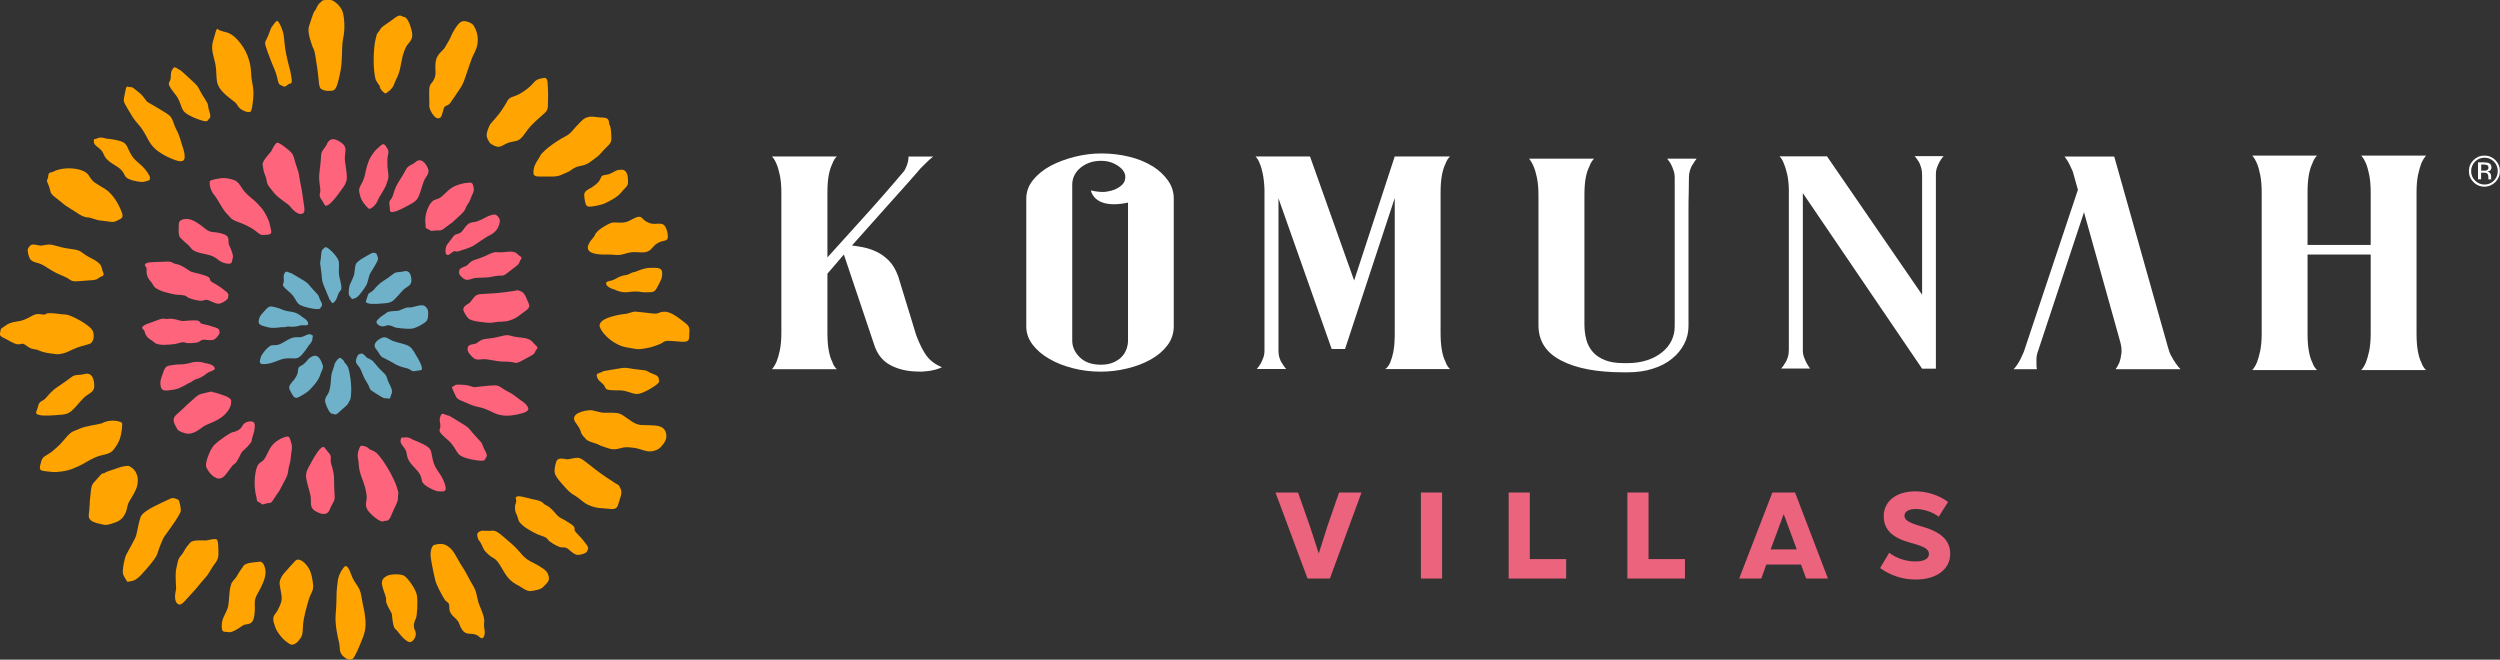
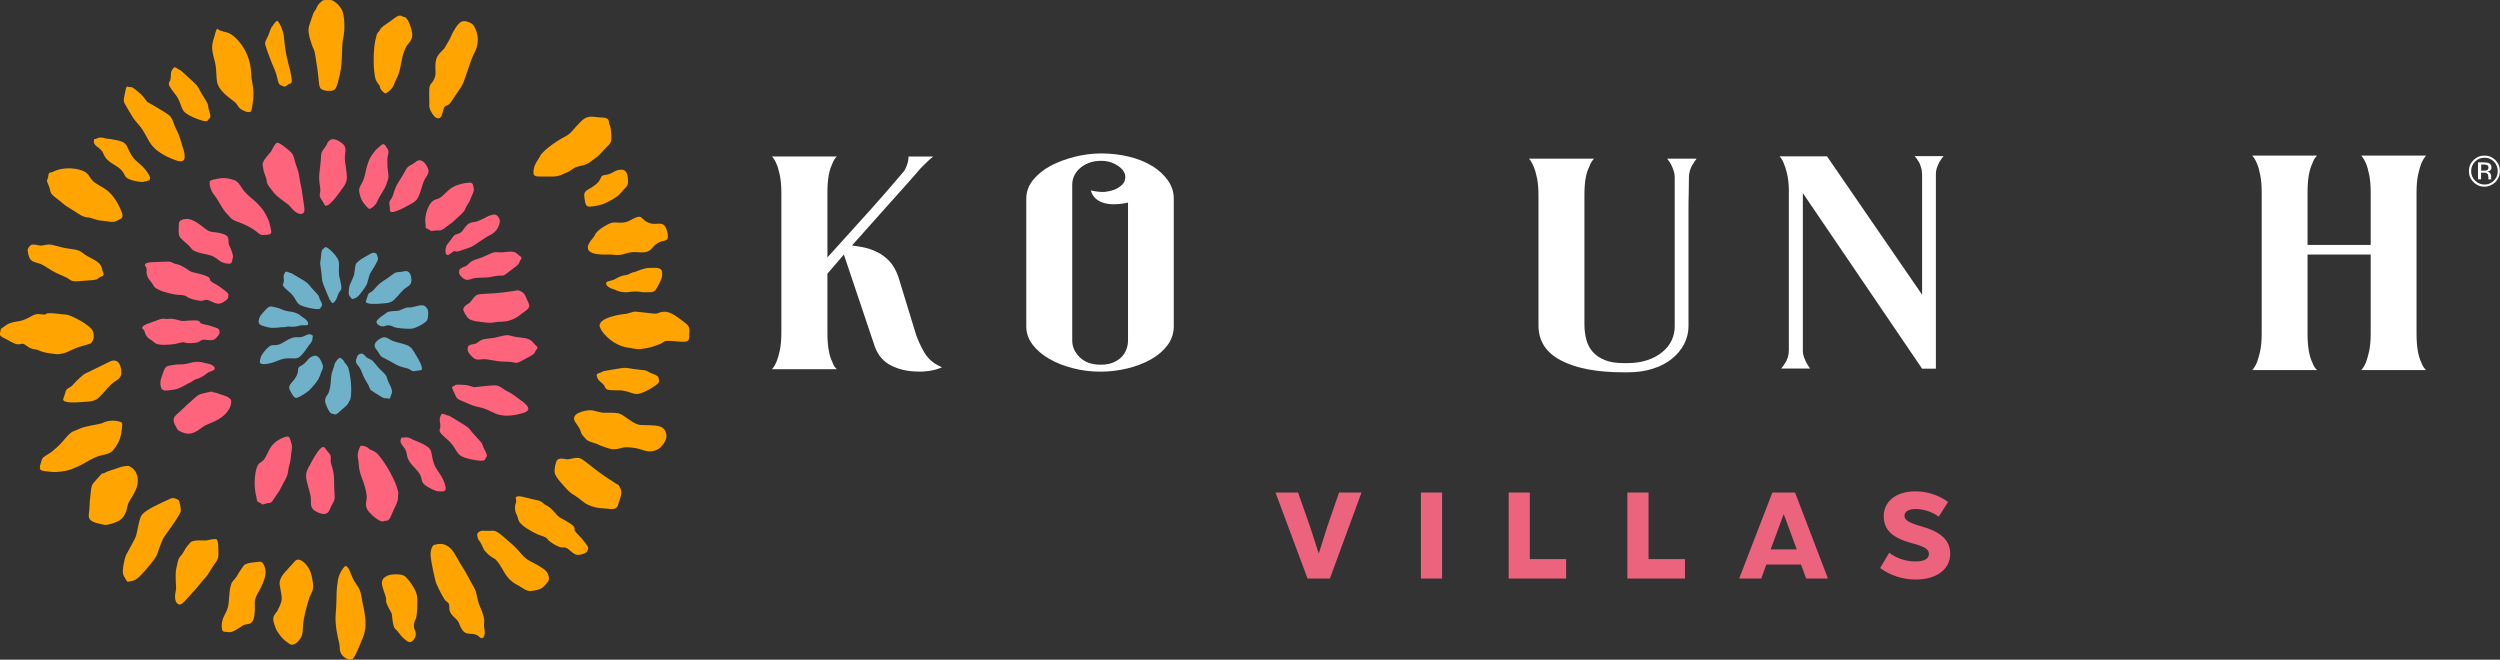
<svg xmlns="http://www.w3.org/2000/svg" id="Capa_2" data-name="Capa 2" viewBox="0 0 233.95 61.73">
  <rect x="0" y="0" width="233.95" height="61.73" fill="#333333" stroke="none" />
  <defs>
    <style>
      .cls-1 {
        fill: #ec637e;
      }

      .cls-1, .cls-2, .cls-3, .cls-4, .cls-5 {
        stroke-width: 0px;
      }

      .cls-2 {
        fill: #6fb1c8;
      }

      .cls-3 {
        fill: #ff647d;
      }

      .cls-4 {
        fill: #ffa400;
      }

      .cls-5 {
        fill: #fff;
      }
    </style>
  </defs>
  <g id="Capa_1-2" data-name="Capa 1">
    <g>
      <g>
        <path class="cls-5" d="M86.72,33.32c-.32-.44-.65-1.08-.97-1.92l-1.7-5.55c-.22-.6-.5-1.08-.85-1.44-.35-.36-.74-.64-1.15-.84-.42-.2-.83-.34-1.23-.42s-.77-.14-1.09-.18c1.38-1.55,2.47-2.78,3.3-3.7.82-.92,1.45-1.62,1.88-2.1.49-.56.82-.94,1.01-1.15.13-.17.29-.34.46-.5.18-.17.33-.32.46-.45.16-.15.32-.29.49-.42h-2.31c0,.13-.01.27-.04.42-.06.3-.18.61-.36.92-.16.19-.51.6-1.05,1.23-.46.54-1.17,1.36-2.14,2.44-.97,1.08-2.31,2.56-4,4.43v-6.05c0-.65.04-1.2.12-1.63.08-.43.19-.77.32-1.04.11-.32.26-.56.44-.73h-6.07c.16.17.31.41.44.73.11.26.21.61.3,1.04.09.43.14.97.14,1.63v13.09c0,.65-.05,1.2-.14,1.64-.09.44-.2.79-.3,1.05-.14.32-.28.56-.44.73h6.07c-.19-.17-.34-.41-.44-.73-.14-.26-.24-.61-.32-1.05-.08-.44-.12-.99-.12-1.64v-5.52l1.54-1.79,2.91,8.66c.3.78.79,1.36,1.5,1.72.7.36,1.54.56,2.51.57.3.02.65,0,1.07-.06.42-.06.81-.17,1.19-.34-.62-.26-1.09-.61-1.42-1.05" />
        <path class="cls-5" d="M107.84,15.55c-.61-.38-1.33-.68-2.16-.88-.84-.21-1.71-.31-2.63-.31-.81,0-1.63.1-2.47.31-.84.21-1.59.49-2.27.85-.67.36-1.22.81-1.64,1.33-.42.52-.63,1.1-.63,1.74v11.96c0,.62.2,1.18.59,1.7.39.51.91.96,1.56,1.33.65.38,1.39.67,2.22.88.84.22,1.7.32,2.59.32.84,0,1.66-.1,2.49-.3.82-.2,1.56-.48,2.2-.84.65-.36,1.17-.81,1.56-1.33.39-.52.59-1.11.59-1.77v-11.96c0-.62-.18-1.18-.55-1.7-.36-.51-.85-.96-1.46-1.35M105.41,32.68c-.09.26-.24.5-.44.71-.2.22-.47.39-.79.53-.32.14-.71.21-1.17.21-.84,0-1.49-.23-1.96-.69-.47-.46-.71-.98-.71-1.56v-14.6c0-.26.05-.52.16-.78.11-.26.28-.5.51-.71.23-.22.51-.39.85-.53.34-.14.73-.21,1.19-.21s.88.09,1.25.28c.38.19.65.41.83.67.18.26.22.55.14.85-.08.31-.34.58-.77.8-.27.15-.65.25-1.13.31-.38.02-.81-.03-1.29-.14,0,0,.02.09.07.22,0,0,0,.02.01.02.2.47.93,1.43,3.4.9h0s0,12.92,0,12.92c0,.26-.05.52-.14.78" />
-         <path class="cls-5" d="M134.81,18.06c0-.65.04-1.2.12-1.64.08-.44.19-.79.32-1.05.11-.32.26-.56.45-.73h-5.18l-3.8,11.61-4.13-11.61h-5.1c.16.17.3.39.4.67.11.24.2.56.28.95.08.39.14.89.16,1.49v15.05c0,.26-.04.49-.12.7-.08.21-.16.38-.24.53-.11.19-.23.35-.36.5h2.75c-.14-.15-.26-.32-.36-.5-.11-.15-.2-.33-.26-.53-.07-.21-.1-.43-.1-.67v-14.27l4.98,14.1h1.25l4.65-14.13v12.59c0,.22,0,.5-.02.84-.01.34-.05.67-.12,1.01-.07.34-.16.65-.28.94-.12.29-.28.5-.47.63h6.07c-.19-.17-.34-.41-.45-.73-.14-.26-.24-.61-.32-1.05-.08-.44-.12-.99-.12-1.64v-13.06Z" />
        <path class="cls-5" d="M156.37,15.37c.08.15.15.33.23.55.08.22.12.45.12.71v13.9c0,.49-.1.93-.3,1.35-.2.41-.5.78-.89,1.09-.39.32-.86.57-1.4.74-.54.18-1.15.27-1.82.27h-.4c-.67,0-1.25-.09-1.72-.28-.47-.19-.85-.44-1.13-.76-.28-.32-.49-.7-.61-1.15-.12-.45-.18-.93-.18-1.46v-12.05c0-.65.04-1.2.12-1.63.08-.43.19-.77.33-1.04.11-.32.26-.57.45-.76h-6.08c.16.19.31.44.44.76.11.26.21.61.3,1.04.09.43.14.97.14,1.63v12.16c0,1.46.7,2.56,2.11,3.29,1.41.74,3.35,1.11,5.84,1.11h.41c.87,0,1.65-.11,2.35-.34.7-.22,1.3-.53,1.78-.93.49-.39.87-.85,1.14-1.37.27-.52.41-1.08.41-1.68v-10.84c0-.58,0-1.1.02-1.56.01-.46.02-.97.02-1.53,0-.22.03-.44.1-.66.07-.22.15-.4.26-.55.11-.19.23-.36.36-.53h-2.76c.13.15.24.32.35.5" />
        <path class="cls-5" d="M179.55,15.11c.08.15.16.33.22.55.07.22.1.45.1.71v11.21l-8.9-12.95h-4.45c.16.15.3.36.4.64.11.24.21.56.3.94.1.38.16.87.18,1.47v15.05c0,.26-.03.5-.1.71-.07.22-.15.4-.26.55-.11.19-.23.36-.36.5h2.71c-.11-.15-.22-.32-.32-.5-.08-.15-.16-.33-.24-.53-.08-.21-.12-.43-.12-.67v-14.72l11.16,16.43h1.29v-18.19c0-.24.04-.47.12-.67.08-.21.16-.38.24-.53.11-.19.23-.35.36-.5h-2.71c.14.15.26.32.36.5" />
-         <path class="cls-5" d="M203.19,33.32c-.14-.25-.24-.54-.32-.85l-2.51-8.91-2.51-8.91h-4.65l.24.34c.14.21.31.56.53,1.06l.48,1.71-5.06,15.16c-.11.24-.21.46-.3.66-.1.2-.2.37-.3.52-.11.17-.23.32-.36.45h2.18c-.03-.15-.04-.31-.04-.48v-.48c0-.17.03-.35.08-.53l4.37-13.2,3.36,12.02c.14.47.18.87.14,1.19-.04.33-.1.6-.18.83-.11.26-.23.48-.36.65h6.07c-.16-.17-.31-.35-.45-.56-.14-.19-.27-.41-.4-.66" />
        <path class="cls-5" d="M226.26,32.84c-.08-.44-.12-.99-.12-1.65v-13.18c0-.66.05-1.21.14-1.64.09-.43.2-.79.3-1.06.11-.27.26-.52.45-.75h-6.07c.16.17.31.42.45.74.11.26.21.62.3,1.06.09.44.14.99.14,1.65v4.91h-5.91v-4.91c0-.64.04-1.18.12-1.63.08-.44.19-.8.32-1.06.11-.32.26-.58.45-.76h-6.07c.16.17.31.42.45.74.11.26.21.62.3,1.06.09.44.14.99.14,1.65v13.18c0,.66-.05,1.21-.14,1.65-.1.44-.2.8-.3,1.06-.14.32-.28.57-.45.73h6.07c-.19-.17-.34-.41-.45-.73-.14-.26-.24-.62-.32-1.06-.08-.44-.12-.99-.12-1.65v-7.37h5.91v7.37c0,.66-.05,1.21-.14,1.65-.1.44-.2.8-.3,1.06-.14.32-.28.57-.45.73h6.07c-.19-.17-.34-.41-.45-.73-.14-.26-.24-.62-.32-1.06" />
      </g>
      <g>
        <g>
          <path class="cls-4" d="M32.19,53.08s-.46.52-.57,1.21c-.06.34-.12,1.11-.12,1.11,0,0-.01,1.3-.09,2.14-.08.84.19,2.1.3,2.5.16.56-.08,1.02.53,1.48.61.46.86.03.86.03,0,0,.34-.57.57-1.18.23-.61.61-1.22.53-2.28-.08-1.06-.23-1.29-.38-2.28-.15-.99-.59-1.05-.96-2.05-.13-.36-.4-1.06-.68-.67" />
          <path class="cls-4" d="M36.13,53.95s-.53.19-.36.87c.17.69.4,1.01.36,1.37-.04.36.55,1.14.55,1.33s.11,1.2.3,1.33c.19.13.55.68.76.86.21.17.51.51.8.32.29-.19.49-.67.29-1.05-.21-.38-.04-.87.08-1.08.12-.21.2-1.56.11-2.17-.1-.61-.91-1.73-1.26-1.88-.34-.15-1.34-.16-1.64.1" />
          <path class="cls-4" d="M40.56,51.02s-.38.34-.23,1.29c.15.95.34,1.71.42,2.05.08.34.57,1.29.84,1.71.27.42.46.16.46.84s.68.91.87,1.33c.19.42.11.34.3.65.19.3.42.42.8.42s.61.11.72.19c.11.08.42.46.57,0,.15-.46-.08-.68,0-1.26.08-.57-.42-1.41-.57-1.98s-.15-.87-.38-1.29c-.23-.42-.42-.71-.68-1.23-.27-.52-.48-.75-.85-1.43-.37-.68-.6-1.03-1.09-1.29-.49-.27-1.18,0-1.18,0" />
          <path class="cls-4" d="M45.16,49.65s-.57.08-.5.46c.03.16.07.4.2.51.12.1.32.62.41.78.2.34.66.71.95.85.29.15.52.55.68.82.49.83.72,1.28,1.64,1.74.32.18.76.55,1.14.5.5-.07.95-.15,1.18-.41.23-.27.61-.49.49-.95-.11-.46-.3-.61-.91-.99-.61-.38-1.04-.42-1.63-1.1-.6-.7-.73-.8-1.26-1.25-.53-.46-1.07-.99-1.45-.95-.38.04-.95,0-.95,0" />
          <path class="cls-4" d="M48.26,46.64s.11.21,0,.48c-.11.27-.09.68.05.95.14.27.16.49.25.7.1.21.53.55.69.65.15.1.72.44,1.07.59.34.15.78.21.93.46.15.25.86.63,1.12.72.27.09.5-.06.8.19.3.25.61.55.91.55s.86-.19.87-.36c.02-.17.25-.19-.1-.65-.34-.46-.55-.7-.93-1.08-.38-.38.17-.38-.59-.87-.76-.49-.95-.49-1.18-.74-.23-.25-.59-.74-1.01-.93-.42-.19-.25-.38-1.05-.53-.8-.15-1.84-.59-1.84-.11" />
          <path class="cls-4" d="M52.14,43.05c-.11.09-.3.84-.23,1.2.08.36.49.82.82,1.18.32.36.57.67,1.01.91.44.25.82.68,1.27.89.46.21.84.32,1.46.34.63.02,1.2.27,1.37-.34.17-.61.48-1.12.19-1.58-.29-.46.32.11-1.27-.97-1.6-1.08-2.21-1.79-2.61-1.83-.4-.04-.86.15-1.08.13-.23-.02-.65-.17-.93.06" />
          <path class="cls-4" d="M56.18,38.58c-.23-.06-.51-.12-.75-.18-.31-.07-1.88.14-1.7.88.07.28.51.66.62,1.12.08.34.37.53.49.7.12.17.64.32.95.42.31.09.07.07.71.29.63.22.82.28,1.28.2.46-.08.51-.21,1.31-.13.8.08.94.25,1.47.34.55.1,1.1-.16,1.31-.42.18-.22.65-.69.44-1.33-.21-.65-.84-.65-1.58-.68-.74-.04-.91.09-1.62-.36-.7-.46-.91-.71-1.39-.78-.48-.07-1.17.03-1.54-.07" />
          <path class="cls-4" d="M58.65,29.36c-.32.02-2.93.34-2.49,1.32.31.7,1.37,1.65,2.49,1.83,1.12.18.95.21,1.54.12.59-.09.7-.11,1.41-.37.7-.26.36-.4,1.29-.35.93.05,1.6.26,1.6-.35s.17-.93-.32-1.3c-.49-.37-1.33-1.11-1.98-1.09-.65.02-.48.23-1.07.17-.59-.05-1.62-.21-1.81-.17-.18.04-.66.19-.66.19" />
          <path class="cls-4" d="M59.38,25.45c-.36.06-.5.25-.8.29-.3.03-.65.15-1.03.38-.38.23-.93.13-.82.48.11.34.82.51.82.51,0,0,.32.19.78.23.46.04.49-.04,1.05-.06.55-.02.65.1,1.06.07.42-.03.76.1,1.01-.37.39-.73.55-.95.51-1.48-.04-.53-.59-.43-1.18-.43-.54,0-1.4.4-1.4.4" />
          <path class="cls-4" d="M55.79,21.78c-.1.12-.12.28-.23.4-.89,1-.89,1.71,1.39,1.64.39-.01.78.09,1.16.02.35-.07.69-.21,1.04-.24.56-.05,1.19.16,1.65-.17.16-.11.27-.28.41-.42.2-.2.45-.35.73-.43.2-.06.43-.04.52-.24.1-.23-.01-.66-.09-.88-.06-.17-.14-.34-.28-.43-.24-.16-.56-.08-.85-.08-.39,0-.77-.16-1.04-.43-.09-.09-.18-.2-.31-.23-.08-.02-.17,0-.25.02-.34.09-.6.31-.93.43-.29.1-.6.11-.91.09-.19-.01-.39-.03-.57.02-.12.03-.24.09-.35.15-.4.21-.82.45-1.09.8" />
          <path class="cls-4" d="M55.43,17.51c-.26.16-.81.34-.76.78.05.44.08.99.38,1.04.3.05,1.27-.16,1.53-.29.26-.13,1.15-.52,1.54-1.02.39-.49.65-.55.65-.99s-.03-1.15-.6-1.15-.64.21-1.11.39c-.48.18-.71,0-.87.44-.16.44-.76.78-.76.78" />
          <path class="cls-4" d="M50.56,14.59c-.16.25-.52.81-.57,1.04-.05.23-.13.65,0,.76.13.1.16.13.57.13h1.17c.63,0,.94-.24,1.3-.37.36-.14.44-.3.83-.49.39-.18.86-.1,1.43-.55.57-.44.62-.39,1.09-.94.47-.55.83-.68.83-1.17s-.03-1.09-.16-1.3c-.13-.21.1-.7-.68-.7s-1.28-.34-1.98.34c-.7.68-.94,1.15-1.41,1.38-.47.23-2.01,1.17-2.45,1.88" />
-           <path class="cls-4" d="M45.88,11.62c-.18.34-.31.65-.34.99-.03.34.34.81.34.81,0,0,.55.41.91.3.37-.11.47-.3,1.02-.43.55-.13.73-.05,1.17-.61.44-.56.36-.59,1.12-1.32.76-.73,1.15-.86,1.17-1.38.03-.52.03-1.43,0-1.8-.03-.36.03-.96-.37-.89-.39.08-.66.08-.98.47-.32.39-.79.73-1.28,1.02-.5.29-.94.25-1.15.65-.2.4-.43.68-.58.94-.15.26-1.03,1.25-1.03,1.25" />
          <path class="cls-4" d="M40.77,11c.09.06.42.18.55-.16.13-.34.18-.74.31-.87.13-.12.34-.07.55-.4.21-.32.44-.64.65-.95.21-.31.42-.6.57-.99.16-.39.68-2.08.89-2.47.21-.39.42-.83.42-1.46s-.31-1.35-.6-1.51c-.29-.16-.68-.31-.99-.13-.31.18-.78.99-.86,1.22-.08.23-.44.86-.63,1.17-.18.31-.76.6-.86,1.33-.1.73.1,1.07-.13,1.59-.23.52-.44.42-.47.99-.03.57.03,1.15,0,1.48-.03.34.31.94.6,1.15" />
          <path class="cls-4" d="M35.53,8.09c.05.31.42.63.52.65.1.03.68-.42.81-.81.13-.39.31-.65.44-1.02.13-.37.18-.68.29-1.25.1-.57.31-1.12.47-1.38.16-.26.63-.55.5-1.23-.13-.68-.44-1.44-.73-1.46-.29-.02-.31-.36-.94.13-.63.5-1.17.73-1.35,1.09-.18.36-.23.06-.41.94-.19.88-.16,1.86-.16,2.2s.08,1.13.16,1.41c.08.29.42.7.42.7" />
          <path class="cls-4" d="M30.17.07c-.16.16-.34.2-.55.67-.21.47-.18.11-.42.86-.23.75-.39.94-.31,1.48.08.55.18.72.31,1.16.13.43.21.27.32,1.04.1.77.13.72.23,1.55.1.83.08,1.35.31,1.5.24.14.5.2.78.17.29-.03.55.1.78-.78.23-.89.35-1.41.38-2.53.03-1.12.03-1.17.17-1.93.13-.76.03-1.93-.17-2.32-.2-.39-.54-.73-.88-.89-.34-.16-.96,0-.96,0" />
          <path class="cls-4" d="M25.44,2.5c-.13.22-.13.31-.34.83-.21.52-.39.56-.23,1.01.16.45.1.37.42,1.18.31.81.39.89.55,1.38.16.49.16.98.42,1.06.26.08.31.28.63,0,.31-.28.52.09.36-.85-.16-.94-.13-.49-.42-1.81-.29-1.32-.18-1.74-.36-2.34-.18-.6-.42-.96-.52-1.01-.1-.05-.5.55-.5.55" />
          <path class="cls-4" d="M20.01,3.59c-.14.43-.21.79-.12,1.27.08.46.24.9.3,1.35.07.48.04.97.12,1.44.15.82,1.02,1.4,1.63,1.88.29.22.28.44.57.66.15.11.65.41.94.26.13-.06.22-1,.24-1.13.11-1.25-.15-1.44-.19-2.53-.05-1.09-.46-2.14-1.18-2.96-.27-.31-.58-.6-.96-.75-.28-.11-.79-.16-1.01-.38-.1-.1-.28.69-.3.76-.01.04-.03.08-.04.13" />
          <path class="cls-4" d="M27.63,52.48c-.26.31-.56.59-.69.77-.13.18-.89.78-.76,1.52.13.74.23,1.11.16,1.45-.07.34-.25.69-.4.97-.16.28-.51.46-.31,1.11.2.65.27.74.58,1.16.31.42.63.62.87.79.25.17.58.06.87-.3.29-.36.38-.51.4-1.3.02-.78.38-2.01.56-2.59.18-.58.47-.76.38-1.43-.09-.67-.18-1.23-.6-1.74-.42-.51-.84-.65-1.05-.41" />
          <path class="cls-4" d="M24.29,52.57c-.34.04-1.3.07-1.5.38-.2.31-.36.49-.58.89-.22.4-.51.54-.58.85-.07.31-.11.18-.18,1.1-.07.92-.09,1.03-.27,1.43-.18.4-.31.56-.38.91-.07.35-.07.61,0,.84.07.22.42.14.65.19.22.05.82-.3,1.23-.6.41-.3.96.11,1.12-.96.16-1.07-.16-1.25.31-2.06.47-.8.74-1.5.74-1.97s-.21-1.05-.56-1.01" />
          <path class="cls-4" d="M19.28,50.58c-.27,0-1.25-.09-1.48.2-.22.29-.31.29-.6.83-.29.54-.45.38-.6,1.12-.16.74-.16.64-.16,1.34s.09.87,0,1.26c-.09.4-.07.69,0,.91.07.22.29.4.49.31.2-.09.39-.34.9-.89.51-.55.53-.58,1-1.16.47-.58.47-.45.87-1.14.4-.69.74-.89.74-1.48s0-1.32-.18-1.41c-.18-.09-.98.11-.98.11" />
          <path class="cls-4" d="M11.51,53.72c.1.27.4.72.4.72,0,0,.4-.04.58-.11.18-.07.45-.22.78-.6.34-.38.69-.76.85-.98.16-.22.51-.6.63-1.01.11-.4.54-1.45.63-1.54.09-.09.63-.89.78-1.09.16-.2.74-1.1.76-1.3.02-.2-.11-.96-.23-1.03-.11-.07-.45-.25-.71-.13-.27.11-1.25.58-1.56.74-.31.16-1.12.58-1.27,1.01-.16.42-.31,1.39-.42,1.74-.11.36-.8,1.52-.94,1.81-.13.29-.38,1.45-.27,1.79" />
          <path class="cls-4" d="M12.12,43.62c-.12-.06-.65,0-1.05.16-.4.16-1.05.31-1.27.47-.22.16-.1-.17-.58.41-.47.58-.65.53-.72,1.34-.07.8-.09.58-.11,1.27-.02.69-.18,1.03,0,1.3.18.27.63.38.96.45.34.07.45.18,1.05,0,.6-.18.97-.33,1.27-.87.3-.54.16-.78.45-1.27.29-.49.58-.9.72-1.44.13-.55.09-1.39-.72-1.8" />
          <path class="cls-4" d="M9.62,39.58c-.29.13-1.61.27-2.17.54-.56.27-.69.16-1.23.78-.54.63-.67.78-1.25,1.27-.58.49-.96.49-1.09.94-.13.45-.18.58-.13.78.04.2.51.2,1.07.27.56.07,1.53-.11,1.86-.25.33-.13.85-.34,1.36-.65.51-.31,1.04-.56,1.44-.65.4-.09.87-.16,1.16-.54.29-.38.45-.65.58-1.01.13-.36.29-1.39.18-1.5-.11-.11-.94-.38-1.77,0" />
-           <path class="cls-4" d="M7.87,35.01c-.4.12-.84,0-1.17.27-.34.27-1.03.74-1.36.96s-.63.51-1.01.96c-.38.45-.63.25-.76.8-.13.56-.4.69.09.83.49.13,1.52.02,1.79,0,.27-.02.83,0,1.25-.38.42-.38.8-.89,1.17-1.25.37-.36.95-.47.95-1.07s-.18-1.34-.95-1.12" />
+           <path class="cls-4" d="M7.87,35.01s-.63.51-1.01.96c-.38.45-.63.25-.76.8-.13.56-.4.69.09.83.49.13,1.52.02,1.79,0,.27-.02.83,0,1.25-.38.42-.38.8-.89,1.17-1.25.37-.36.95-.47.95-1.07s-.18-1.34-.95-1.12" />
          <path class="cls-4" d="M4.32,29.38c-.25.19-.69-.16-1.23.13-.56.3-.86.49-1.47.57-.61.09-.87.21-1.13.41-.26.2-.44.22-.44.45s-.26.42.28.67c.54.25.95.59,1.35.61.4.02.34-.22.84.16.5.38.77.26,1.01.37.24.11.65.27,1.26.33.61.07.58.11,1.07,0,.49-.11.83-.36,1.38-.56.56-.2,1.19-.31,1.29-.42.1-.11.36-.44.18-1.06-.18-.62-2.16-1.6-2.52-1.6s-1.65-.25-1.88-.07" />
          <path class="cls-4" d="M3.81,22.99c-.34-.04-.78-.21-.98-.01-.2.2-.29.34-.21.69.08.35.15.66.5.81.35.15.55.12.94.35.39.23.37.22.85.52.48.3.91.41,1.36.65.45.24.33.39,1.26.3.93-.09,1.46-.04,1.69-.27.23-.23.62-.11.42-.57-.2-.45.04-.73-1.11-1.3-1.15-.57-.68-.71-1.94-.87-1.26-.16-1.66-.49-2.21-.39l-.55.09Z" />
          <path class="cls-4" d="M4.97,16.07c-.25.14-.41-.05-.46.43-.05.48-.25.19.03.83.28.64,0,.67.72,1.21.73.54.6.55,1.24.93.64.38,1.17.84,1.66.87.49.03.72.26,1.37.31.64.05,1.02.22,1.36.03.34-.19.7-.22.54-.71-.16-.49-.69-1.69-1.57-2.27-.89-.58-1.11-.54-1.55-1.28-.44-.73-2.37-.88-3.33-.35" />
          <path class="cls-4" d="M9.87,12.95c-.2-.07-.56-.13-.78,0-.22.13-.31-.07-.31.3s.47.53.72.84c.25.31.18.51.58.89.4.38.96.58,1.3.96.34.38.22.6.67.81.45.2,1.23.34,1.45.25.22-.09.89,0,.31-.85-.58-.85-1.12-.98-1.52-1.65-.4-.67-.37-1.04-.88-1.24-.51-.21-1.53-.3-1.53-.3" />
          <path class="cls-4" d="M13.79,9.55c-.38-.48-.51-.7-.83-.93-.31-.23-.56-.52-.78-.47-.22.04-.34-.29-.45.38-.11.67-.27.83,0,1.27.27.45.38.69.72,1.21.34.51.6.69.89,1.14.29.45.39.69.61,1.07.22.38.53.72.91.98.38.27.94.58,1.59.8.65.22.83.02.83-.33s-.07-.58-.25-1.12c-.18-.54-.2-.81-.54-1.45-.33-.65-.29-1.06-.76-1.39-.47-.33-1.94-1.17-1.94-1.17" />
          <path class="cls-4" d="M16.92,6.59c-.31-.1-.54-.46-.72-.19-.18.27-.2.27-.22.83-.02.56-.4.42,0,1.03.4.6.56.65.78,1.16.22.51.2.63.4.94.2.31.96.65,1.27.76.31.11.92.36,1.03.13.11-.22.36-.13.13-.83-.22-.69.04-.47-.49-1.28-.54-.82-.42-.92-.92-1.39-.49-.47-1.27-1.16-1.27-1.16" />
          <path class="cls-4" d="M56.44,34.75c-.27.19-.69.14-.59.45.1.31.09.32.51.68.43.36.09.58.81.63.72.05.85-.04,1.4.1.54.14.62.23.99.26.37.03,1.1-.36,1.38-.54.28-.18.85-.5.74-.73-.11-.23.11-.36-.57-.61-.68-.25-.34-.32-1.31-.4-.97-.08-.99-.23-1.66-.14-.68.1-1.7.29-1.7.29" />
        </g>
        <g>
-           <path class="cls-3" d="M20.21,44.72s.43.26.87-.26c.44-.52.57-.87.87-1.05.3-.19.59-1.05.73-1.17.15-.11.86-.78.87-.99,0-.21.24-.79.26-1.04.02-.25.12-.66-.18-.75-.3-.09-.78.04-.96.41-.18.37-.65.54-.88.57-.23.03-1.31.77-1.73,1.19-.42.42-.85,1.65-.78,1.98.06.33.59,1.03.94,1.09" />
          <path class="cls-3" d="M13.33,30.76s.18.1.23.34c.04.25.26.53.49.66.23.12.35.28.52.38.17.1.65.14.8.13.16,0,.73-.03,1.06-.09.32-.06.67-.23.89-.12.23.1.92.04,1.16-.02.24-.06.33-.28.67-.25.34.03.7.1.93-.04.22-.15.53-.55.47-.68-.07-.13.09-.26-.38-.42-.47-.16-.73-.24-1.19-.33-.46-.09-.06-.36-.84-.34-.79.01-.93.1-1.21.04-.28-.07-.78-.25-1.18-.18-.39.06-.36-.15-1.01.12-.65.27-1.62.46-1.4.81" />
          <path class="cls-3" d="M13.59,24.88s.17.17.13.46c-.04.29.1.68.3.9.21.22.29.43.43.61.15.18.66.38.83.44.17.05.81.23,1.18.28.37.05.81,0,1.02.19.21.2.99.37,1.28.39.28.02.46-.19.82-.03.36.16.74.37,1.03.28.29-.08.77-.41.74-.58-.03-.17.19-.25-.27-.6-.45-.35-.72-.53-1.19-.79-.47-.26.06-.41-.8-.68-.87-.27-1.05-.22-1.34-.4-.29-.18-.77-.56-1.22-.63-.45-.07-.34-.3-1.15-.23-.81.07-1.94-.07-1.81.39" />
          <path class="cls-3" d="M43.35,28.93c-.02.12.28.72.54.91.26.19.79.25,1.21.3.42.05.75.11,1.18.02.43-.09.93-.02,1.34-.15.42-.13.73-.27,1.15-.62.42-.35.93-.51.7-1.01-.24-.49-.33-1-.78-1.14-.45-.13.28-.11-1.39.1-1.66.21-2.46.1-2.74.3-.28.2-.47.59-.63.71-.16.12-.52.26-.57.57" />
          <path class="cls-3" d="M17.62,35.87c.35-.11.46-.32.75-.39.3-.08.62-.24.96-.52.35-.28.9-.26.74-.58-.16-.32-.88-.4-.88-.4,0,0-.35-.14-.8-.12s-.48.11-1.03.2c-.54.09-.65,0-1.06.08-.41.09-.76,0-.95.51-.28.78-.42,1.02-.3,1.54.11.52.64.34,1.23.27.54-.07,1.34-.59,1.34-.59" />
          <path class="cls-3" d="M41.7,23.69c.02.07.14.25.33.13.2-.12.38-.3.49-.32.11-.01.2.09.43,0,.23-.08.47-.15.69-.23.22-.08.44-.14.67-.28.23-.14,1.14-.79,1.39-.91.25-.12.53-.26.77-.57.24-.32.36-.8.28-.99-.08-.19-.22-.42-.45-.44-.23-.03-.77.2-.9.29-.13.09-.55.26-.76.35-.21.09-.61.01-.94.34-.33.33-.36.58-.67.75-.32.17-.38.04-.61.32-.23.28-.43.59-.57.75-.14.16-.2.59-.14.81" />
          <path class="cls-3" d="M34.55,42.01c-.2-.24-.68-.33-.78-.29-.1.03-.37.7-.28,1.11.09.4.06.72.14,1.1.07.38.19.68.39,1.22.2.55.3,1.12.3,1.43,0,.31-.26.79.2,1.31.46.52,1.12,1.01,1.37.89.26-.13.45.15.74-.59.29-.74.64-1.22.61-1.63-.03-.41.17-.17-.12-1.02-.29-.85-.81-1.68-.99-1.98-.18-.3-.64-.93-.86-1.14-.21-.21-.72-.39-.72-.39" />
          <path class="cls-3" d="M16.74,20.87c0,.3-.1,1.15.13,1.37.23.21.36.37.66.61s.38.51.63.61.13.12.87.28c.74.16.83.19,1.14.39.31.2.42.34.7.44.28.1.49.13.68.09.19-.03.17-.36.24-.55.07-.19-.15-.76-.34-1.15-.2-.39.21-.84-.65-1.09-.86-.26-1.04,0-1.64-.5-.6-.5-1.14-.82-1.52-.87-.38-.05-.88.07-.89.38" />
          <path class="cls-3" d="M25.36,14.19c-.17.21-.87.91-.78,1.27.08.36.02.43.25.99.23.57,0,.59.48,1.18.47.59.39.53.93.97.54.44.73.48.98.8.25.32.49.49.7.58.22.09.5.03.55-.18.06-.21-.02-.52-.12-1.26-.1-.74-.11-.78-.26-1.51-.15-.73-.05-.65-.32-1.4-.28-.75-.22-1.14-.67-1.51-.45-.37-1.02-.84-1.2-.76-.18.08-.54.83-.54.83" />
          <path class="cls-3" d="M21.6,37.41c-.02-.1-.33-.32-.64-.4-.31-.09-.75-.29-.97-.29-.22,0,.07-.17-.57,0-.64.18-.7.06-1.3.61-.59.55-.45.37-.94.86-.49.49-.81.65-.9.93-.1.28.05.58.18.79.12.21.1.35.53.52.43.17.72.24,1.25,0,.52-.24.63-.48,1.12-.69.49-.21.92-.36,1.37-.69.45-.33,1.01-.96.89-1.64" />
          <path class="cls-3" d="M35.42,18.62c.07-.22.62-.97.74-1.39.12-.42.24-.44.17-1.01-.08-.58-.09-.72-.08-1.26.02-.54.2-.74.02-1.02-.17-.28-.22-.37-.35-.44-.13-.07-.35.17-.65.44-.3.26-.66.85-.75,1.09-.09.24-.22.6-.3,1.02-.08.42-.2.81-.34,1.06-.14.25-.33.53-.26.86.06.33.13.54.25.78.12.24.59.81.7.8.11,0,.64-.31.83-.93" />
          <path class="cls-3" d="M20.15,18.39c.19.2.68,1.22,1.06,1.59.38.37.33.51.98.76.66.25.82.31,1.39.64.56.33.67.63,1.07.61.4-.02.52-.02.67-.12.15-.09.01-.47-.09-.94-.11-.47-.53-1.2-.73-1.43-.2-.23-.51-.59-.91-.91-.4-.32-.75-.67-.94-.97-.19-.29-.38-.65-.77-.78-.39-.12-.65-.17-.98-.18-.33,0-1.2.17-1.26.29s-.03.87.51,1.42" />
          <path class="cls-3" d="M38.87,15.18c-.28.24-.68.31-.86.65-.17.34-.57.98-.76,1.28-.19.3-.32.65-.47,1.15-.15.5-.42.43-.33.93.09.5-.08.71.37.64.45-.07,1.25-.54,1.46-.65.21-.12.67-.3.88-.77.21-.46.33-1.02.5-1.45.17-.43.6-.73.38-1.22-.22-.49-.64-1.03-1.18-.56" />
          <path class="cls-3" d="M30.9,47.6c.12-.4.46-.7.42-1.13-.04-.43-.06-1.26-.06-1.67,0-.4-.09-.81-.26-1.37-.17-.56.14-.66-.26-1.08-.39-.42-.36-.72-.74-.38-.38.34-.85,1.26-.98,1.5-.13.24-.45.69-.37,1.26.09.56.31,1.16.41,1.67.1.5-.13,1.05.38,1.38.51.33,1.22.58,1.45-.19" />
          <path class="cls-3" d="M30.61,13.46c-.17.38-.55.64-.56,1.06-.01.43-.11,1.26-.16,1.66-.05.4-.02.81.07,1.39.09.58-.22.63.12,1.1.34.47.26.76.69.47.42-.29,1.01-1.14,1.16-1.36.16-.22.54-.63.53-1.2-.01-.57-.16-1.19-.19-1.7-.03-.51.26-1.03-.2-1.42-.46-.39-1.13-.74-1.47,0" />
          <path class="cls-3" d="M43.65,24.87c-.25.12-.62.21-.67.43-.04.22-.04.36.16.56.21.2.39.37.69.32.3-.05.42-.16.79-.18.37-.02.34-.02.8-.03.46-.01.79-.13,1.2-.17.41-.04.39.12.98-.35.59-.47.96-.67,1.02-.93.05-.26.37-.35.03-.56-.34-.21-.3-.51-1.32-.38-1.02.13-.77-.18-1.69.27-.92.45-1.33.41-1.66.72l-.33.31Z" />
          <path class="cls-3" d="M44.55,32.15c-.28.08-.7.08-.76.32-.06.23-.06.39.16.66.23.27.42.5.76.52.34.01.47-.08.88-.02.41.06.38.06.89.15.51.09.89.04,1.34.09.45.06.43.22,1.1-.16.67-.38,1.09-.52,1.16-.79.07-.27.42-.3.05-.61-.37-.31-.32-.63-1.46-.73-1.14-.1-.85-.37-1.89-.09-1.04.28-1.49.14-1.87.41l-.38.26Z" />
          <path class="cls-3" d="M39.82,21.02c.05.21-.11.29.23.42.34.13.09.22.61.14.52-.08.49.13,1.02-.29.53-.42.52-.33.91-.72.4-.39.84-.69.96-1.04.12-.35.33-.48.49-.93.16-.46.36-.69.29-.98-.07-.28-.03-.55-.41-.53-.39.02-1.36.17-1.95.71-.6.53-.61.7-1.23.88-.62.18-1.1,1.55-.9,2.35" />
          <path class="cls-3" d="M23.99,46.5c.08.27-.04.39.28.52.32.13.12.27.56.12.44-.16.45.12.83-.5.38-.62.39-.49.66-1.05.27-.56.6-1,.64-1.48.04-.47.2-.66.25-1.28.05-.62.18-.96.06-1.32-.12-.37-.13-.73-.46-.65-.33.07-1.15.38-1.57,1.15-.42.77-.4.99-.9,1.29-.51.3-.67,2.16-.34,3.2" />
          <path class="cls-3" d="M38.63,41.14c-.18-.12-.51-.27-.76-.2-.25.07-.28-.15-.38.21-.1.36.32.63.48,1,.16.37.04.54.33,1.01.29.47.78.81,1.01,1.26.23.45.06.64.44.95.38.31,1.1.64,1.34.61.24-.03.86.22.52-.74-.34-.97-.83-1.23-1.05-1.99-.22-.75-.1-1.1-.53-1.43-.44-.33-1.41-.68-1.41-.68" />
          <path class="cls-3" d="M44.36,36.23c-.51-.14-.71-.22-1.04-.22-.33,0-.65-.07-.78.07-.13.14-.38-.03-.12.49.26.52.23.7.65.88.41.17.61.28,1.1.47.49.18.77.17,1.19.33.43.16.62.28.96.43.34.15.73.22,1.12.22.4,0,.94-.08,1.5-.25.56-.17.58-.4.4-.65-.18-.25-.34-.36-.74-.64-.39-.28-.54-.45-1.1-.73-.56-.28-.73-.58-1.22-.57-.49.01-1.93.18-1.93.18" />
          <path class="cls-3" d="M42,38.9c-.33-.04-.61-.34-.74-.05-.12.3-.15.3-.06.85.08.55-.31.49.2,1.01.51.51.67.53.99.99.32.46.32.57.58.84.26.27,1.07.45,1.4.5.33.05.97.17,1.03-.07.07-.24.33-.2-.03-.84-.35-.64-.05-.47-.73-1.16-.68-.7-.59-.82-1.17-1.19-.57-.37-1.47-.89-1.47-.89" />
        </g>
        <g>
          <path class="cls-2" d="M39.94,28.86s-.12-.37-.65-.28c-.52.09-.77.23-1.05.19-.27-.04-.88.33-1.02.32-.14,0-.91.03-1.01.15-.11.12-.54.35-.67.49-.14.14-.41.33-.27.53.13.2.48.37.78.24.29-.13.66,0,.81.1.15.09,1.17.2,1.63.16.46-.04,1.34-.55,1.47-.78.13-.23.17-.91,0-1.13" />
          <path class="cls-2" d="M26.38,30.62c.32.03.47-.1.73-.06.26.04.57.02.94-.09.37-.11.81.1.79-.21-.02-.31-.57-.61-.57-.61,0,0-.23-.23-.6-.37-.37-.14-.42-.08-.89-.19-.47-.11-.52-.23-.88-.3-.36-.07-.61-.25-.93.08-.49.52-.68.67-.76,1.13-.09.45.39.49.89.63.45.13,1.26-.02,1.26-.02" />
          <path class="cls-2" d="M27.5,35.56c-.17.22-.58.55-.39.91.19.36.38.82.65.76.27-.05,1.03-.54,1.2-.73.18-.19.81-.81.98-1.35.17-.55.38-.67.24-1.05-.14-.38-.39-.96-.87-.78-.49.18-.47.38-.82.69-.35.31-.6.23-.6.65,0,.43-.39.9-.39.9" />
          <path class="cls-2" d="M32.23,33.9c-.06-.22-.35-.41-.42-.42-.08-.01-.45.35-.51.64-.06.29-.17.49-.24.76-.07.27-.08.5-.11.92-.03.42-.13.82-.23,1.02s-.41.44-.26.91c.15.47.43,1,.63.99.21,0,.25.23.66-.17.41-.4.78-.61.88-.89.1-.28.16-.06.22-.7.06-.65-.03-1.34-.06-1.59-.03-.25-.14-.8-.22-1-.08-.2-.35-.47-.35-.47" />
          <path class="cls-2" d="M32.68,27.64c.07.14.27.35.27.35,0,0,.22-.05.32-.1.1-.05.24-.14.41-.36.17-.22.35-.44.42-.56.07-.13.25-.34.29-.56.04-.22.22-.79.26-.84.05-.05.3-.5.38-.62s.35-.61.35-.72c0-.11-.12-.49-.19-.52-.07-.03-.26-.1-.41-.02-.15.07-.67.38-.84.48-.17.1-.59.37-.66.6-.06.23-.1.74-.14.93-.04.19-.36.84-.42,1-.06.16-.13.78-.05.94" />
          <path class="cls-2" d="M37.76,25.4c-.31.09-.66,0-.92.21-.26.21-.8.58-1.07.75-.26.17-.49.4-.79.75-.3.35-.49.19-.59.63-.11.44-.32.54.07.65.38.11,1.19.02,1.4,0,.21-.02.65,0,.98-.3.33-.3.63-.7.92-.98.29-.28.74-.37.74-.84s-.14-1.05-.74-.87" />
          <path class="cls-2" d="M35.23,32.72c.23.24.3.6.61.74.31.14.89.47,1.17.63.28.16.59.26,1.05.37.46.11.4.36.85.25.45-.1.64.04.56-.36-.08-.4-.53-1.09-.64-1.28-.11-.18-.3-.59-.72-.76-.42-.17-.93-.25-1.31-.39-.39-.14-.68-.51-1.11-.29-.43.22-.89.61-.46,1.08" />
          <path class="cls-2" d="M34.34,33.48c-.17-.16-.35-.43-.53-.39-.19.03-.3.07-.39.29-.09.22-.18.42-.05.64.13.22.25.28.38.56.12.28.12.26.26.62.15.36.34.58.49.89.15.31.02.34.57.66.54.32.81.56,1.03.52.22-.03.38.18.45-.15.07-.33.31-.39-.09-1.15-.4-.77-.09-.66-.72-1.24-.63-.59-.72-.92-1.06-1.09l-.34-.17Z" />
          <path class="cls-2" d="M28.93,32.28c.13-.13.32-.38.31-.6-.02-.23.18-.21-.11-.36-.29-.15-.59.15-.93.22-.34.07-.47-.06-.92.1-.45.16-.83.51-1.25.62-.42.11-.55-.07-.88.2-.33.26-.74.81-.76,1.02-.02.21-.35.69.53.58.88-.11,1.19-.47,1.87-.52.67-.05.94.12,1.3-.19.36-.31.83-1.06.83-1.06" />
          <path class="cls-2" d="M30.8,27.98c.19.16.24.53.44.32.2-.21.21-.2.39-.71.17-.51.4-.3.29-.94-.11-.64-.2-.71-.21-1.23,0-.52.04-.61-.01-.94-.05-.33-.48-.79-.66-.96-.18-.17-.53-.52-.67-.34-.14.18-.28.05-.32.73-.04.68-.16.42-.02,1.27.14.86.03.93.24,1.47.21.54.55,1.32.55,1.32" />
          <path class="cls-2" d="M27.29,25.57c-.28-.04-.51-.28-.63-.05-.12.23-.14.23-.1.66.05.43-.29.38.12.79.41.41.55.42.8.79.25.36.24.45.45.67.21.21.89.37,1.17.42.28.05.82.16.89-.03.07-.19.29-.15.02-.65-.27-.5-.02-.36-.57-.92-.55-.56-.47-.65-.94-.95-.47-.3-1.22-.72-1.22-.72" />
        </g>
      </g>
      <path class="cls-5" d="M233.52,17.04c-.29.28-.63.43-1.03.43s-.75-.15-1.02-.43c-.29-.28-.43-.63-.43-1.03s.14-.74.43-1.03c.29-.28.62-.42,1.02-.42s.74.14,1.03.42c.28.29.42.63.42,1.03s-.14.74-.42,1.03ZM231.62,15.12c-.24.25-.37.54-.37.89s.12.65.37.89c.24.24.54.37.88.37s.63-.12.88-.37c.24-.24.36-.55.36-.89s-.12-.64-.36-.89c-.25-.25-.54-.36-.88-.36s-.64.12-.88.36ZM232.47,15.2c.2,0,.34.02.43.06.16.07.25.21.25.41,0,.14-.06.25-.16.31-.06.04-.13.06-.23.08.13.02.22.08.27.15.06.09.09.17.09.25v.23s0,.07.02.09h0s-.27.01-.27.01c-.01,0-.01,0-.01-.01,0,0,0-.01,0-.02v-.05s0-.13,0-.13c0-.19-.05-.31-.15-.37-.06-.04-.17-.05-.31-.05h-.22v.62h-.29v-1.59h.56ZM232.76,15.46c-.06-.04-.17-.06-.33-.06h-.24v.57h.26c.11,0,.21-.01.25-.03.12-.05.17-.13.17-.25,0-.11-.03-.18-.11-.23Z" />
    </g>
    <polygon class="cls-1" points="125.31 46.09 127.41 46.09 124.45 54.14 122.36 54.14 119.36 46.09 121.47 46.09 122.59 49.27 123.41 51.8 124.21 49.27 125.31 46.09" />
    <rect class="cls-1" x="132.97" y="46.09" width="1.98" height="8.05" />
    <polygon class="cls-1" points="143.16 52.32 146.56 52.32 146.56 54.14 141.18 54.14 141.18 46.09 143.16 46.09 143.16 52.32" />
    <polygon class="cls-1" points="154.27 52.32 157.68 52.32 157.68 54.14 152.29 54.14 152.29 46.09 154.27 46.09 154.27 52.32" />
    <path class="cls-1" d="M169.02,54.14l-.48-1.31h-3.25l-.47,1.31h-2.07l3.11-8.05h2.12l3.08,8.05h-2.04ZM166.92,48.11l-1.22,3.3h2.44l-1.22-3.3Z" />
    <path class="cls-1" d="M175.94,53.16l.85-1.43c.71.53,1.57.81,2.46.81.81,0,1.26-.25,1.26-.7s-.41-.69-1.63-1.02c-1.77-.47-2.6-1.22-2.6-2.53s1.09-2.31,2.95-2.31c1.1,0,2.18.34,3.07.99l-.87,1.38c-.62-.45-1.37-.7-2.14-.72-.66,0-1.07.24-1.07.63s.33.63,1.53.98c1.87.52,2.75,1.3,2.75,2.59,0,1.44-1.28,2.4-3.21,2.4-1.21.01-2.39-.37-3.36-1.08" />
  </g>
</svg>